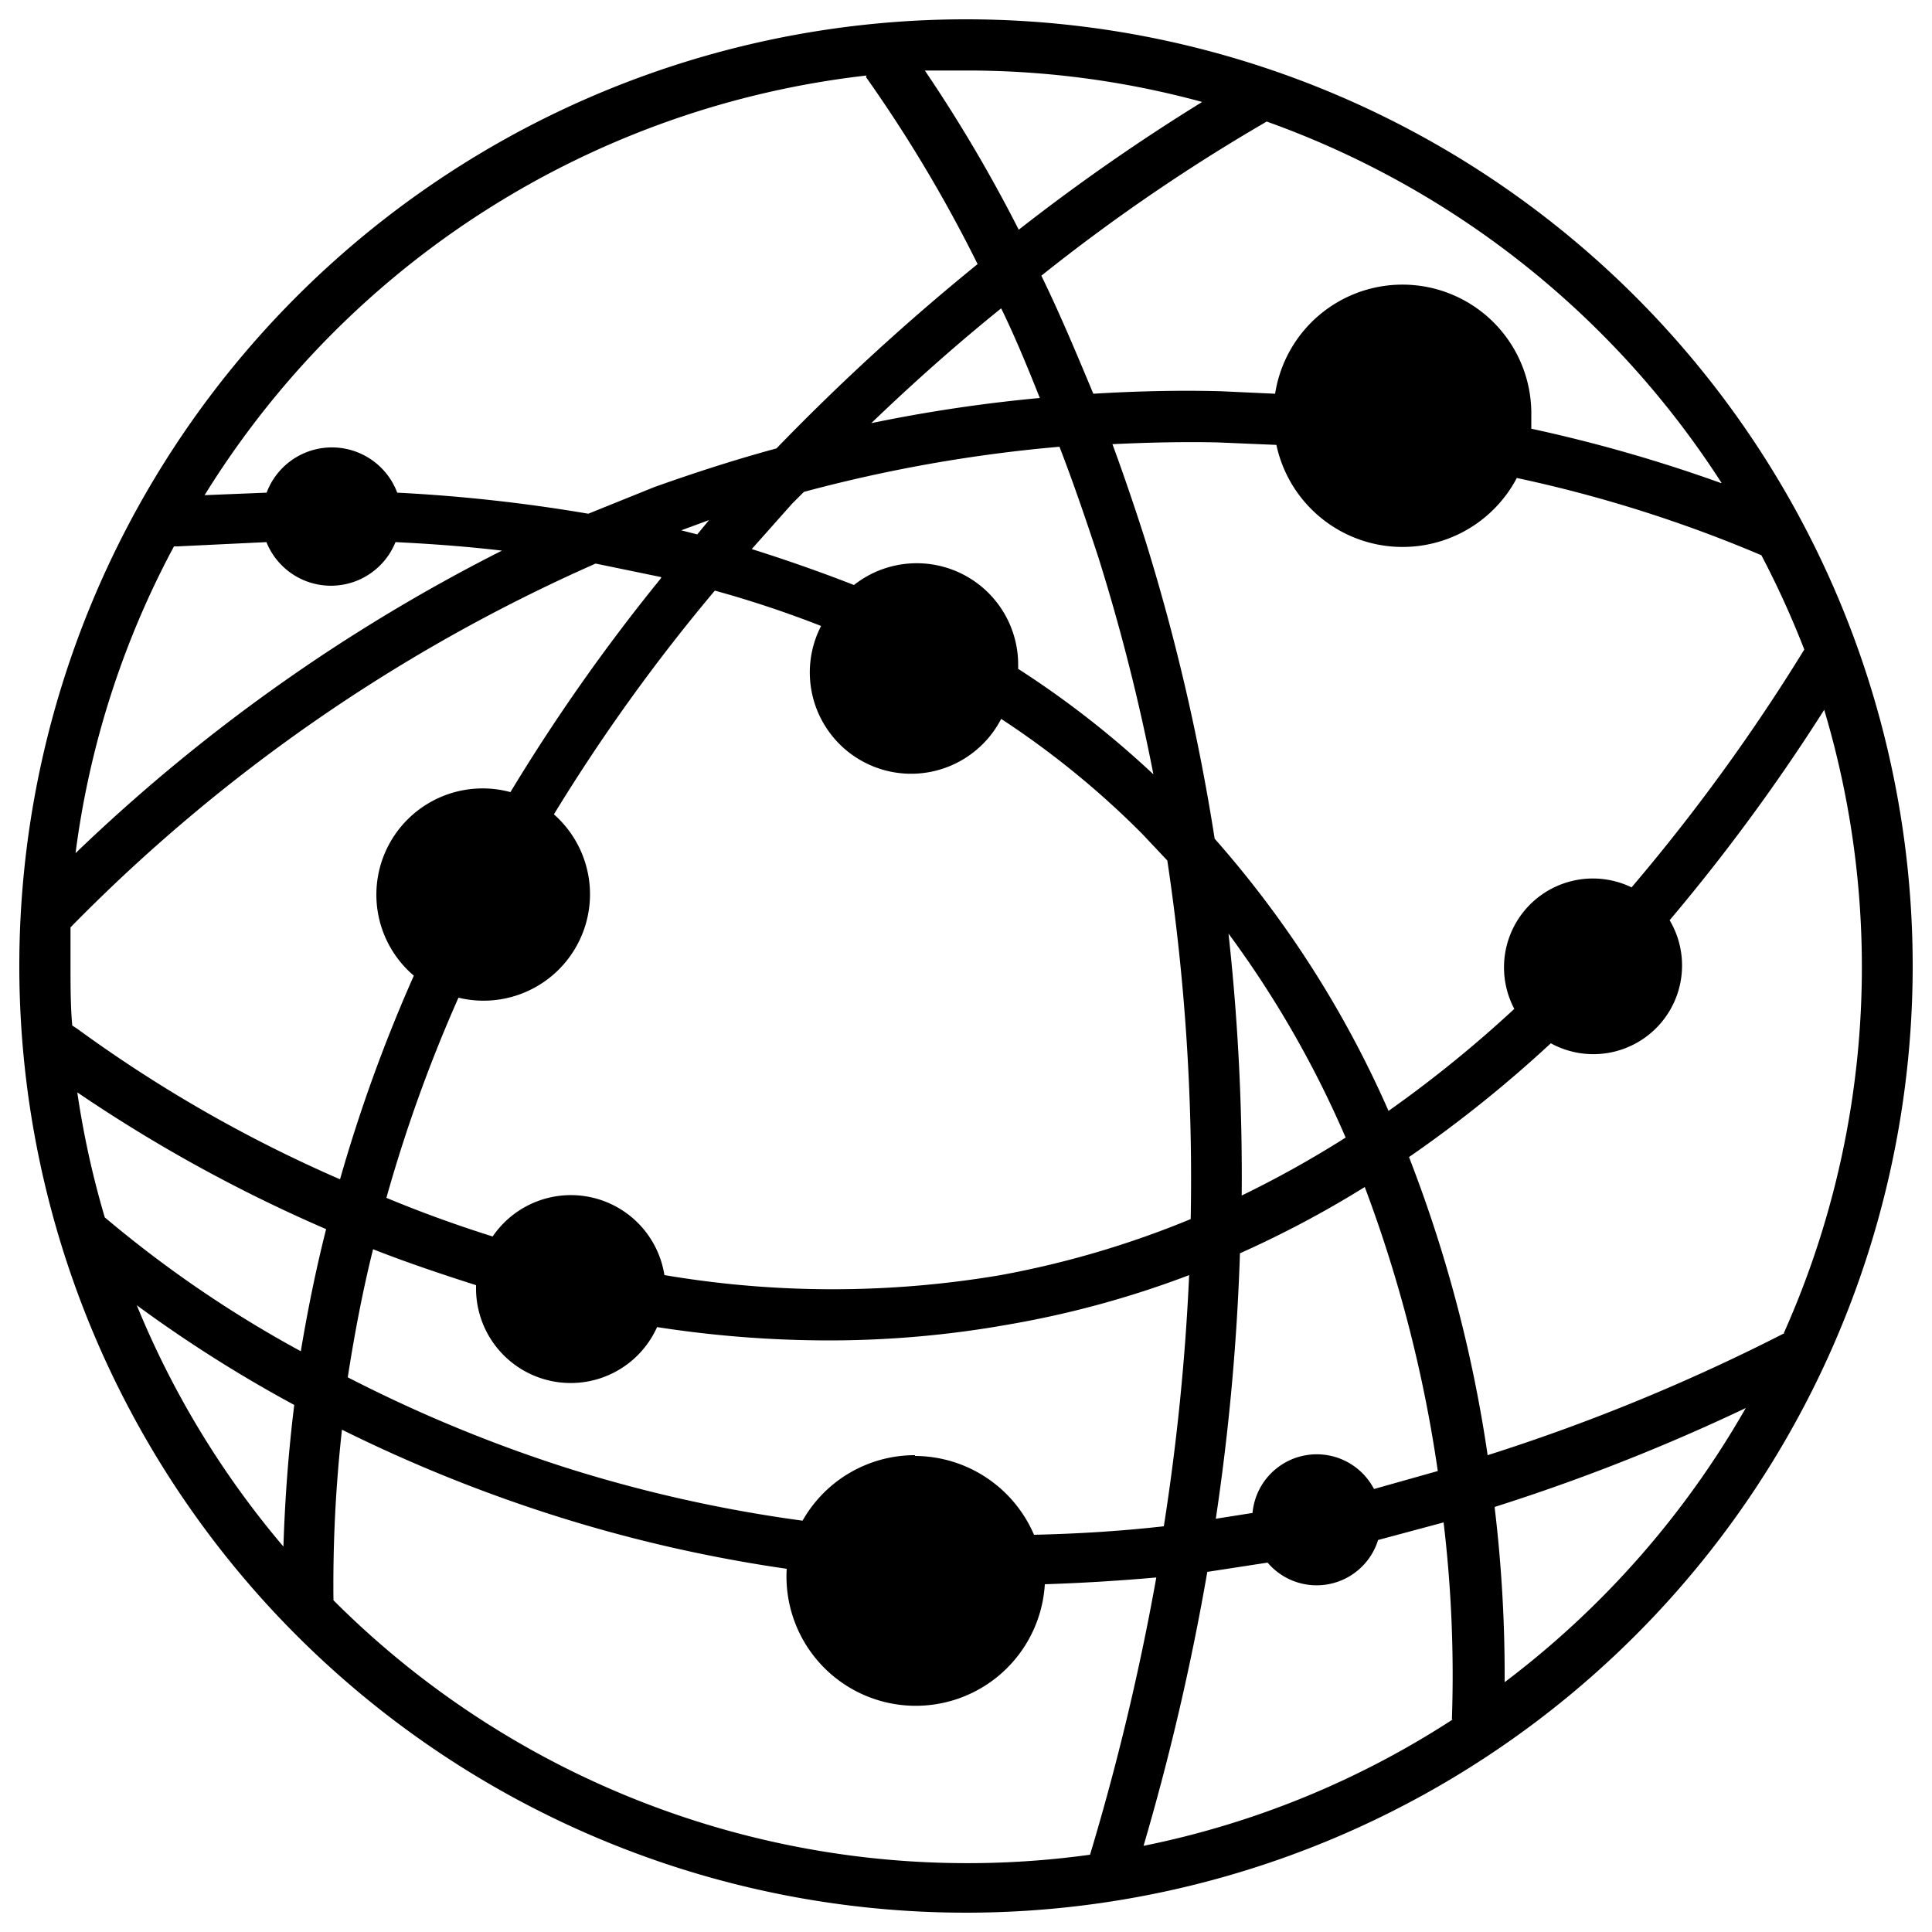
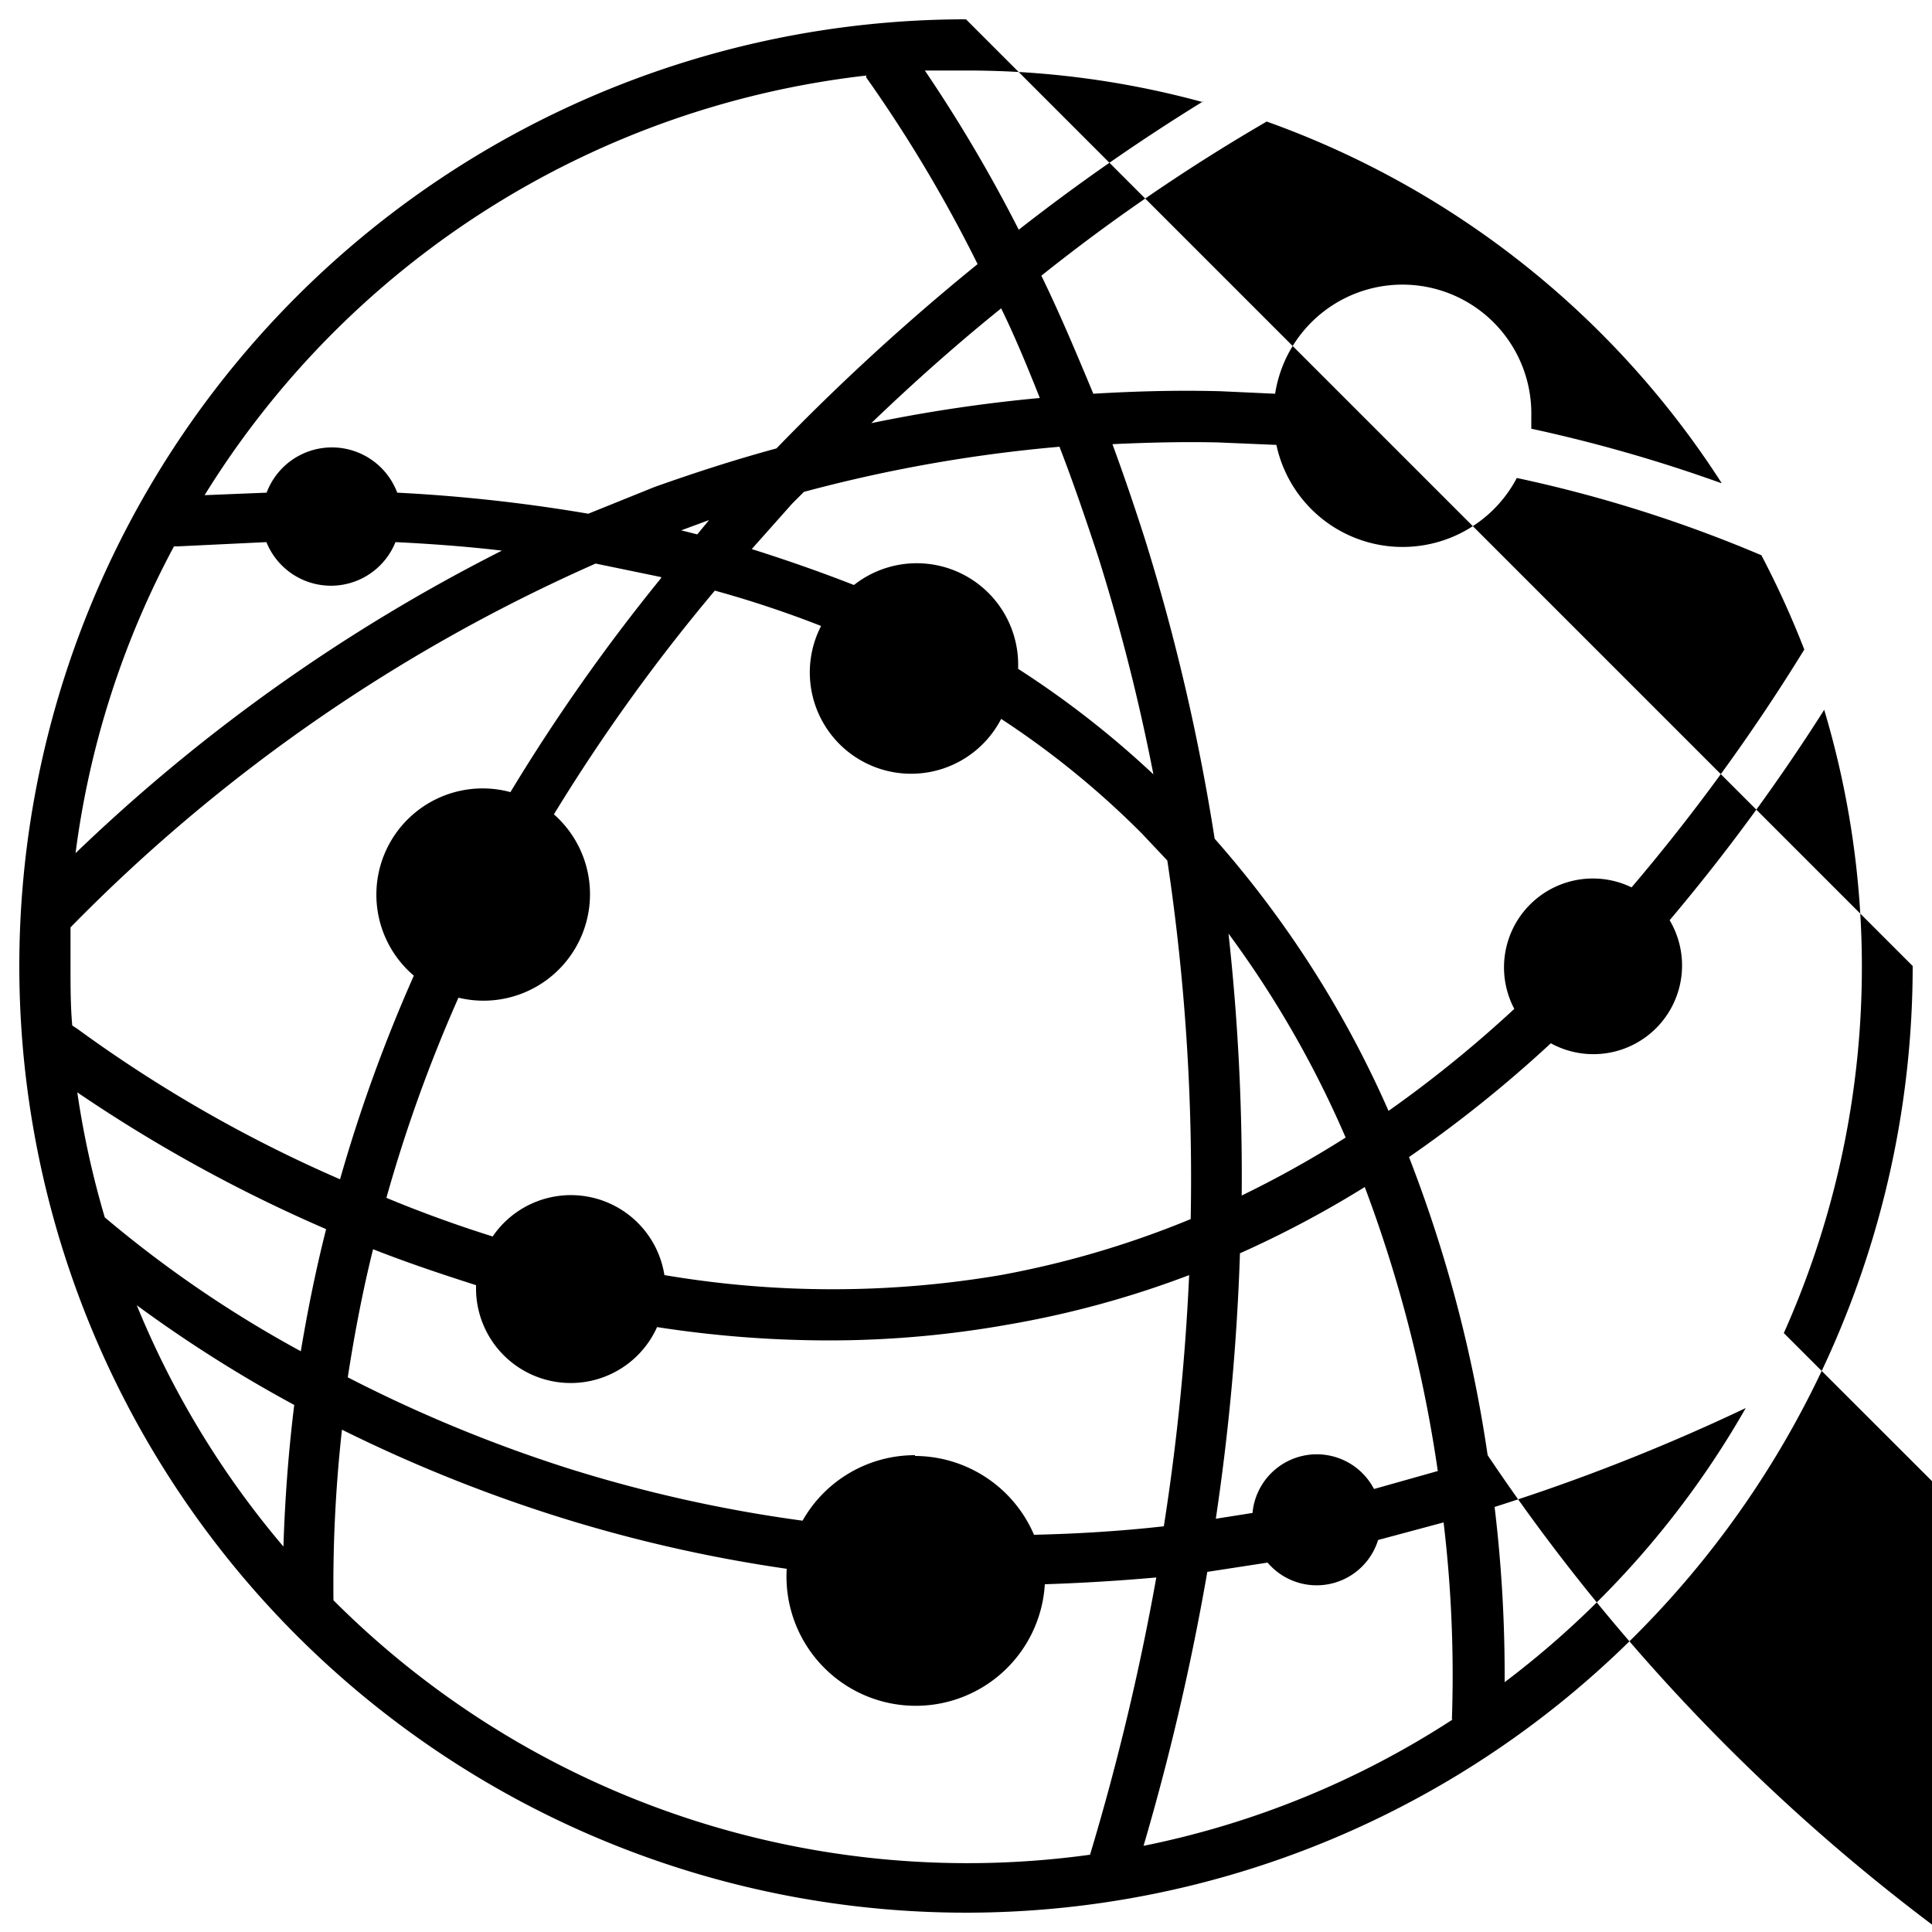
<svg xmlns="http://www.w3.org/2000/svg" viewBox="0 0 100 100">
-   <path data-name="パス 122513" d="M50 1a49 49 0 1 0 49 49A49 49 0 0 0 50 1m42.37 68A100.44 100.44 0 0 1 77 75.32a70.92 70.92 0 0 0-4.07-15.43A65.93 65.93 0 0 0 80.27 54a4.59 4.59 0 0 0 6.15-6.37 99.51 99.51 0 0 0 8-10.89A46.43 46.43 0 0 1 92.33 69M75.19 89a46 46 0 0 1-16 6.54 127.84 127.84 0 0 0 3.3-14.18l3.12-.48a3.33 3.33 0 0 0 5.72-1.17l3.39-.91a66.73 66.73 0 0 1 .43 10.19M71.08 77a3.34 3.34 0 0 0-6.25 1.31l-1.9.3a119.29 119.29 0 0 0 1.25-13.74 53.91 53.91 0 0 0 6.46-3.43 70.41 70.41 0 0 1 3.78 14.7l-3.3.93m-23.76-1.75a6.68 6.68 0 0 0-5.82 3.39A73 73 0 0 1 29.4 76 74 74 0 0 1 18 71.29c.35-2.26.78-4.51 1.31-6.63 1.65.65 3.42 1.25 5.33 1.86v.26a4.9 4.9 0 0 0 9.37 1.91 58.23 58.23 0 0 0 8.94.69 52.88 52.88 0 0 0 9.23-.82A50.29 50.29 0 0 0 61.55 66a118.19 118.19 0 0 1-1.31 13c-2.3.26-4.55.39-6.72.44a6.73 6.73 0 0 0-6.16-4.08m-32.69 4.69a46.42 46.42 0 0 1-7.59-12.49 69.92 69.92 0 0 0 8.15 5.16q-.44 3.56-.56 7.33M9 28.28h.2l4.59-.22a3.6 3.6 0 0 0 6.68 0c1.88.09 3.72.23 5.51.44A91.06 91.06 0 0 0 3.91 44.16 46 46 0 0 1 9 28.29m45.84-5.16c.69 1.78 1.34 3.68 2 5.68a103.88 103.88 0 0 1 2.86 11.27 48.74 48.74 0 0 0-7-5.46v-.18a5.25 5.25 0 0 0-8.5-4.16q-2.56-1-5.29-1.86L41 26.07l.61-.61a76.36 76.36 0 0 1 13.27-2.34M45.1 21.9c2.3-2.21 4.56-4.2 6.72-5.94.7 1.43 1.35 3 2 4.64a78.76 78.76 0 0 0-8.76 1.31m21 1.09a6.68 6.68 0 0 0 12.45 1.74 69.56 69.56 0 0 1 12.66 4 47.68 47.68 0 0 1 2.22 4.88 99.05 99.05 0 0 1-8.94 12.31 4.6 4.6 0 0 0-6.07 6.29 63.35 63.35 0 0 1-6.51 5.28 54.22 54.22 0 0 0-9-14.09 108.26 108.26 0 0 0-3.6-15.48q-.83-2.6-1.69-4.94c1.91-.09 3.73-.13 5.46-.09l3.08.13M34.39 66a4.9 4.9 0 0 0-8.89-2q-2.86-.9-5.5-2a76.64 76.64 0 0 1 3.73-10.36 5.51 5.51 0 0 0 4.94-9.49A94.59 94.59 0 0 1 37 30.57a55.56 55.56 0 0 1 5.5 1.83 5.24 5.24 0 0 0 9.32 4.81 45.17 45.17 0 0 1 7.29 5.94l1.31 1.39a110.82 110.82 0 0 1 1.21 18.56 48.83 48.83 0 0 1-9.84 2.9 52.06 52.06 0 0 1-17.39 0m29.14-17.74a53.12 53.12 0 0 1 6.11 10.62 54.3 54.3 0 0 1-5.38 3 114.73 114.73 0 0 0-.69-13.62m-27.49-20.6l-.83-.21 1.44-.53-.61.74m-1.87 2.26A97.5 97.5 0 0 0 26.42 41a5.5 5.5 0 0 0-5 9.5 80.35 80.35 0 0 0-3.82 10.54A71.08 71.08 0 0 1 4 53.25l-.26-.17c-.09-1-.09-2-.09-3.08v-2a87.57 87.57 0 0 1 27.18-18.83l3.39.7M5.42 63A46.61 46.61 0 0 1 4 56.54a77.88 77.88 0 0 0 12.88 7.08c-.52 2.05-.95 4.16-1.31 6.32A60.47 60.47 0 0 1 5.41 63m83.66-38a77.36 77.36 0 0 0-9.81-2.81v-.66A6.67 6.67 0 0 0 66 20.38l-2.82-.13c-2.23-.06-4.43 0-6.59.13-.92-2.21-1.78-4.25-2.69-6.11a95.55 95.55 0 0 1 11.53-7.9l.13-.08A46.65 46.65 0 0 1 89.11 25M62.27 5.25a104.19 104.19 0 0 0-9.54 6.64 76.43 76.43 0 0 0-4.86-8.24H50a46.22 46.22 0 0 1 12.27 1.64M44.83 4a72.6 72.6 0 0 1 5.77 9.67 117.45 117.45 0 0 0-10.41 9.54c-2.14.58-4.24 1.26-6.32 2l-3.42 1.38a84.25 84.25 0 0 0-9.89-1.09 3.61 3.61 0 0 0-6.76 0l-3.21.13A46.45 46.45 0 0 1 44.84 3.91M17.26 82.83A72.66 72.66 0 0 1 17.7 74a77.63 77.63 0 0 0 10.79 4.38 75.3 75.3 0 0 0 12.23 2.82 6.69 6.69 0 1 0 13.36.8q2.82-.09 5.77-.35A128 128 0 0 1 56.42 96a46.36 46.36 0 0 1-39.16-13.17m60.62 4.25a72.9 72.9 0 0 0-.52-9.08 102.29 102.29 0 0 0 13-5.12 46.88 46.88 0 0 1-12.48 14.19" />
+   <path data-name="パス 122513" d="M50 1a49 49 0 1 0 49 49m42.37 68A100.44 100.44 0 0 1 77 75.32a70.92 70.92 0 0 0-4.07-15.43A65.93 65.93 0 0 0 80.27 54a4.59 4.59 0 0 0 6.15-6.37 99.51 99.51 0 0 0 8-10.89A46.43 46.43 0 0 1 92.33 69M75.19 89a46 46 0 0 1-16 6.54 127.84 127.84 0 0 0 3.3-14.18l3.12-.48a3.33 3.33 0 0 0 5.72-1.17l3.39-.91a66.73 66.73 0 0 1 .43 10.19M71.08 77a3.34 3.34 0 0 0-6.25 1.31l-1.9.3a119.29 119.29 0 0 0 1.25-13.74 53.91 53.91 0 0 0 6.46-3.43 70.41 70.41 0 0 1 3.78 14.7l-3.3.93m-23.76-1.75a6.68 6.68 0 0 0-5.82 3.39A73 73 0 0 1 29.4 76 74 74 0 0 1 18 71.29c.35-2.26.78-4.51 1.31-6.63 1.65.65 3.42 1.25 5.33 1.86v.26a4.9 4.9 0 0 0 9.37 1.91 58.23 58.23 0 0 0 8.94.69 52.88 52.88 0 0 0 9.23-.82A50.29 50.29 0 0 0 61.55 66a118.19 118.19 0 0 1-1.31 13c-2.3.26-4.55.39-6.72.44a6.73 6.73 0 0 0-6.16-4.08m-32.69 4.69a46.42 46.42 0 0 1-7.59-12.49 69.92 69.92 0 0 0 8.15 5.16q-.44 3.56-.56 7.33M9 28.28h.2l4.59-.22a3.6 3.6 0 0 0 6.68 0c1.88.09 3.72.23 5.51.44A91.06 91.06 0 0 0 3.91 44.16 46 46 0 0 1 9 28.29m45.84-5.16c.69 1.78 1.34 3.68 2 5.68a103.88 103.88 0 0 1 2.86 11.27 48.74 48.74 0 0 0-7-5.46v-.18a5.25 5.25 0 0 0-8.5-4.16q-2.56-1-5.29-1.86L41 26.07l.61-.61a76.36 76.36 0 0 1 13.27-2.34M45.1 21.9c2.3-2.21 4.56-4.2 6.72-5.94.7 1.43 1.35 3 2 4.64a78.76 78.76 0 0 0-8.76 1.31m21 1.09a6.68 6.68 0 0 0 12.45 1.74 69.56 69.56 0 0 1 12.66 4 47.68 47.68 0 0 1 2.22 4.88 99.05 99.05 0 0 1-8.94 12.31 4.6 4.6 0 0 0-6.07 6.29 63.35 63.35 0 0 1-6.51 5.28 54.22 54.22 0 0 0-9-14.09 108.26 108.26 0 0 0-3.6-15.48q-.83-2.6-1.69-4.94c1.91-.09 3.73-.13 5.46-.09l3.08.13M34.39 66a4.9 4.9 0 0 0-8.89-2q-2.86-.9-5.5-2a76.64 76.64 0 0 1 3.73-10.36 5.51 5.51 0 0 0 4.94-9.49A94.59 94.59 0 0 1 37 30.57a55.56 55.56 0 0 1 5.5 1.83 5.24 5.24 0 0 0 9.32 4.81 45.17 45.17 0 0 1 7.29 5.94l1.31 1.39a110.82 110.82 0 0 1 1.21 18.56 48.83 48.83 0 0 1-9.84 2.9 52.06 52.06 0 0 1-17.39 0m29.14-17.74a53.12 53.12 0 0 1 6.11 10.62 54.3 54.3 0 0 1-5.38 3 114.73 114.73 0 0 0-.69-13.62m-27.49-20.6l-.83-.21 1.44-.53-.61.74m-1.87 2.26A97.5 97.5 0 0 0 26.42 41a5.5 5.5 0 0 0-5 9.5 80.35 80.35 0 0 0-3.82 10.54A71.08 71.08 0 0 1 4 53.25l-.26-.17c-.09-1-.09-2-.09-3.08v-2a87.57 87.57 0 0 1 27.18-18.83l3.39.7M5.42 63A46.61 46.61 0 0 1 4 56.54a77.88 77.88 0 0 0 12.88 7.08c-.52 2.05-.95 4.16-1.31 6.32A60.47 60.47 0 0 1 5.41 63m83.66-38a77.36 77.36 0 0 0-9.81-2.81v-.66A6.67 6.67 0 0 0 66 20.38l-2.82-.13c-2.23-.06-4.43 0-6.59.13-.92-2.21-1.78-4.25-2.69-6.11a95.55 95.55 0 0 1 11.53-7.9l.13-.08A46.65 46.65 0 0 1 89.11 25M62.27 5.25a104.19 104.19 0 0 0-9.54 6.64 76.43 76.43 0 0 0-4.86-8.24H50a46.22 46.22 0 0 1 12.27 1.64M44.83 4a72.6 72.6 0 0 1 5.77 9.67 117.45 117.45 0 0 0-10.41 9.54c-2.14.58-4.24 1.26-6.32 2l-3.42 1.38a84.25 84.25 0 0 0-9.89-1.09 3.61 3.61 0 0 0-6.76 0l-3.21.13A46.45 46.45 0 0 1 44.84 3.91M17.26 82.83A72.66 72.66 0 0 1 17.7 74a77.63 77.63 0 0 0 10.79 4.38 75.3 75.3 0 0 0 12.23 2.82 6.69 6.69 0 1 0 13.36.8q2.82-.09 5.77-.35A128 128 0 0 1 56.42 96a46.36 46.36 0 0 1-39.16-13.17m60.62 4.25a72.9 72.9 0 0 0-.52-9.08 102.29 102.29 0 0 0 13-5.12 46.88 46.88 0 0 1-12.48 14.19" />
</svg>